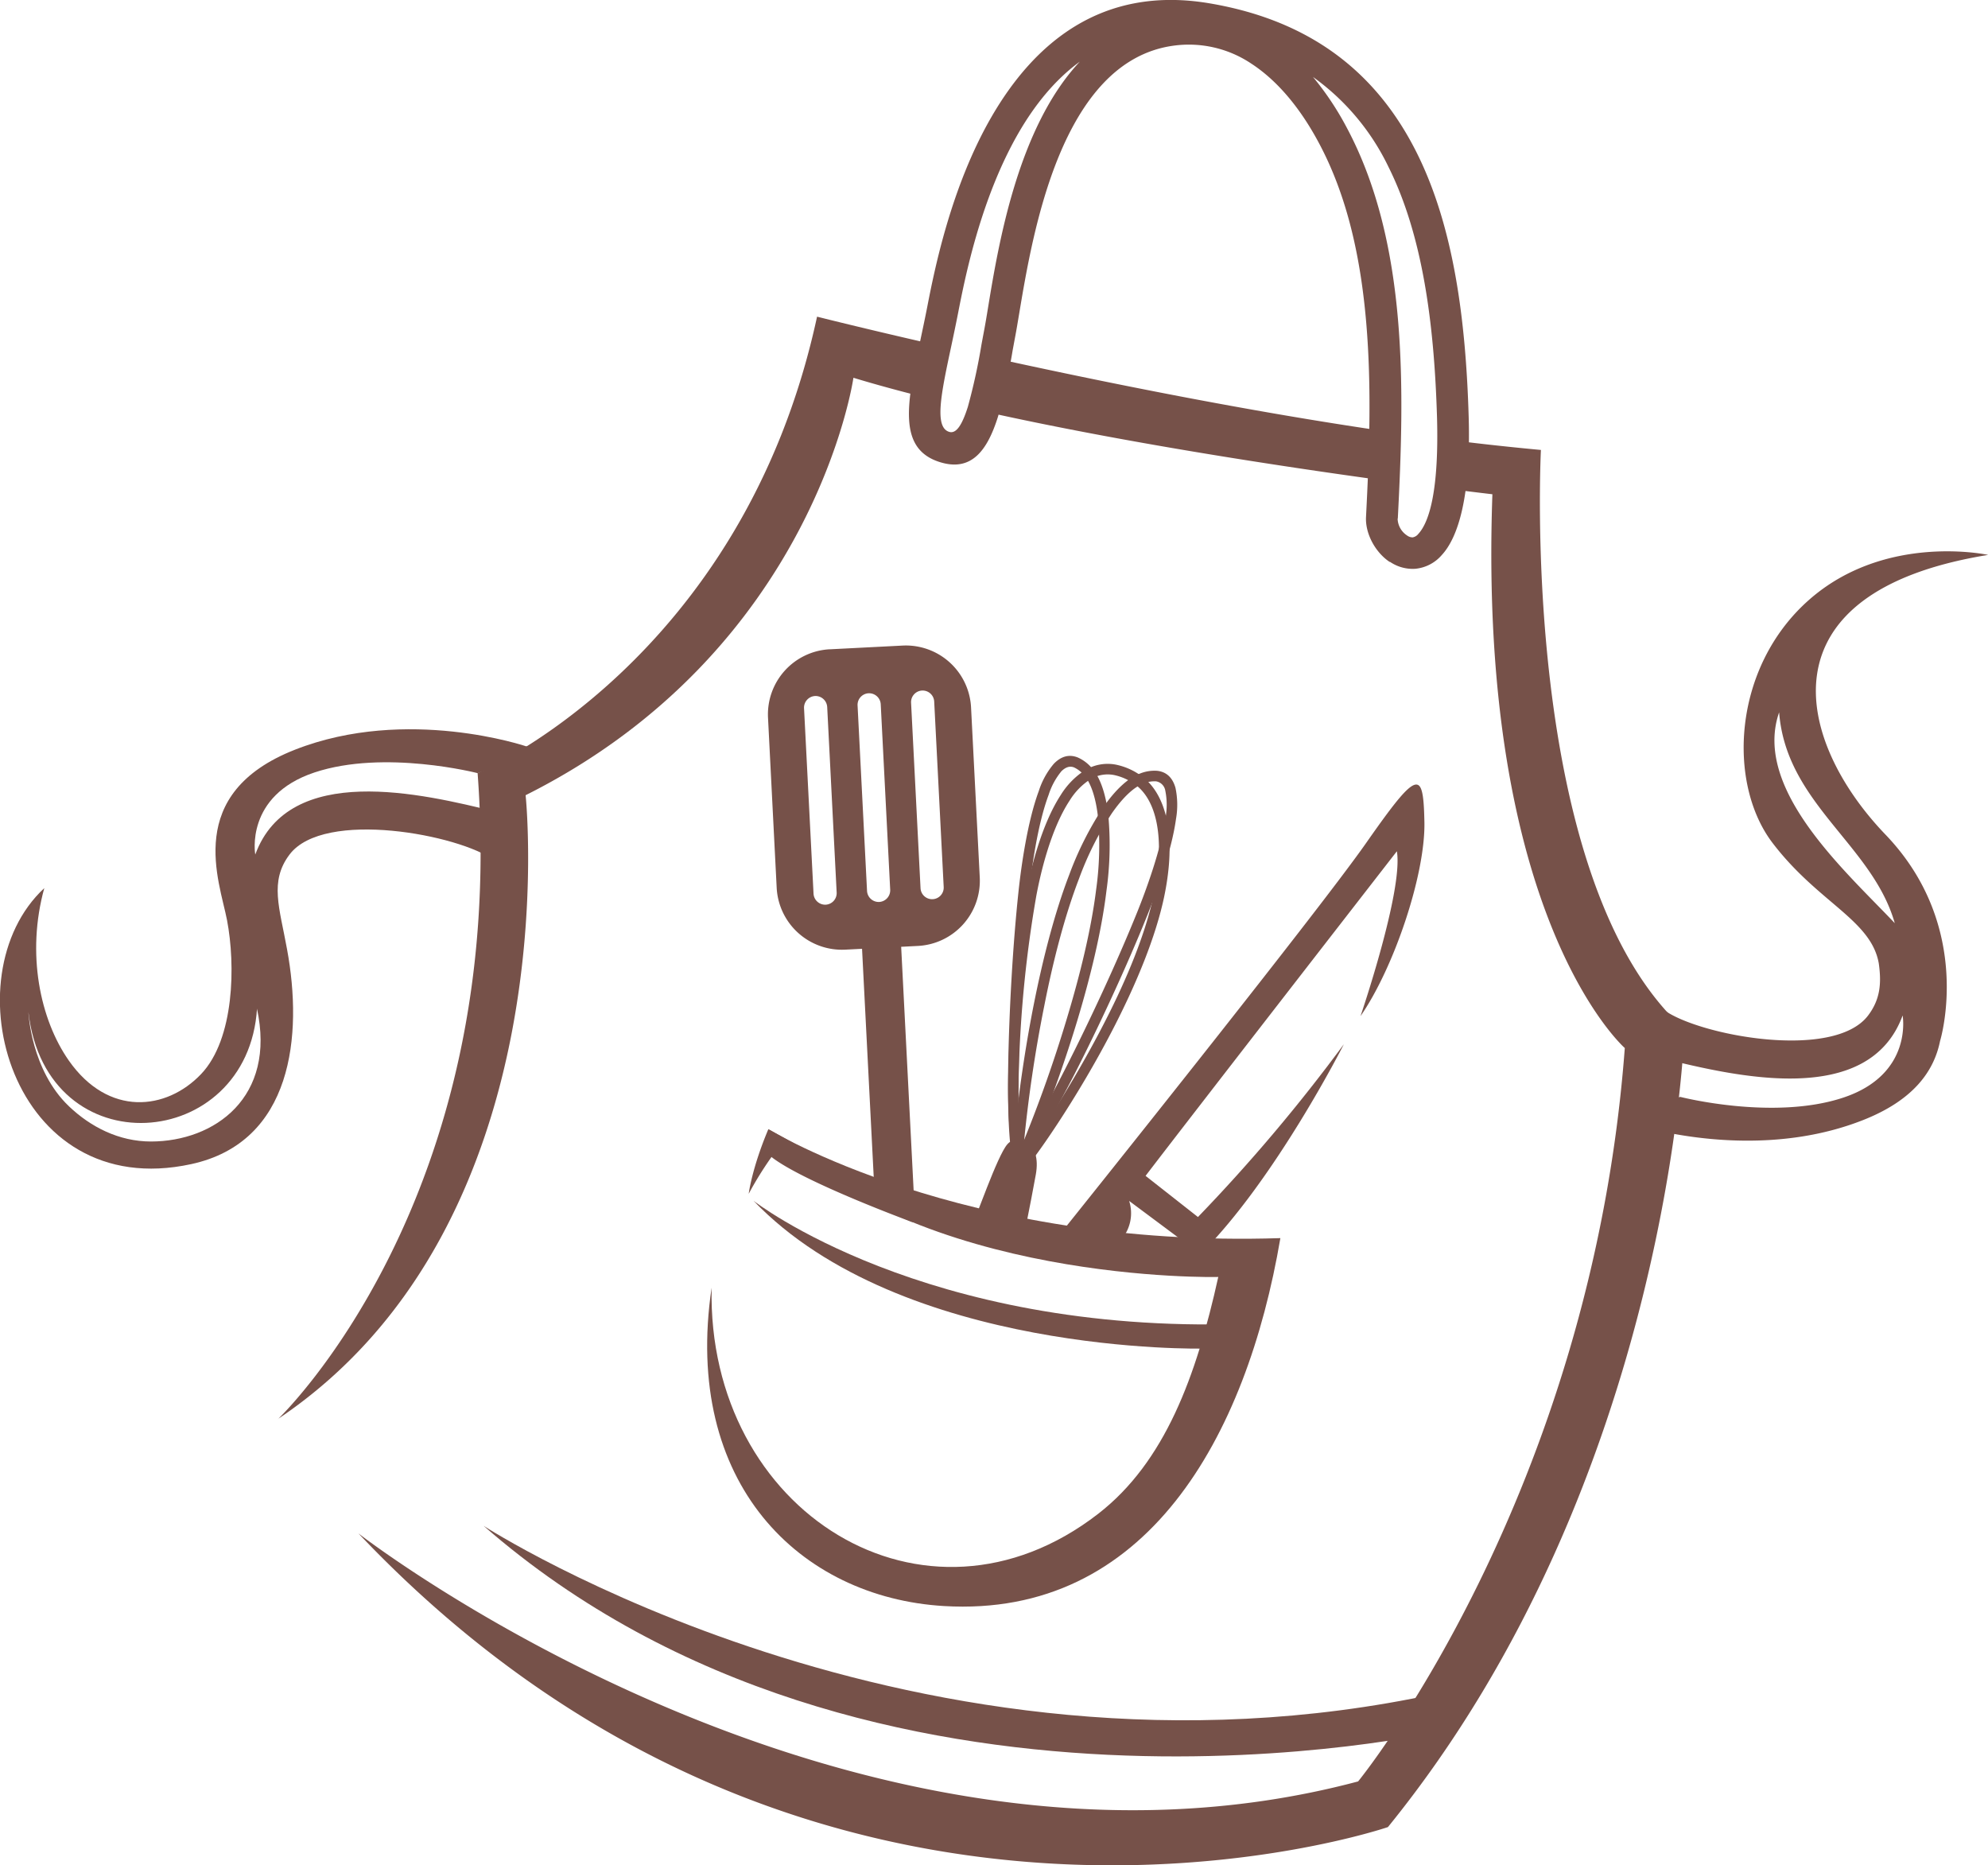
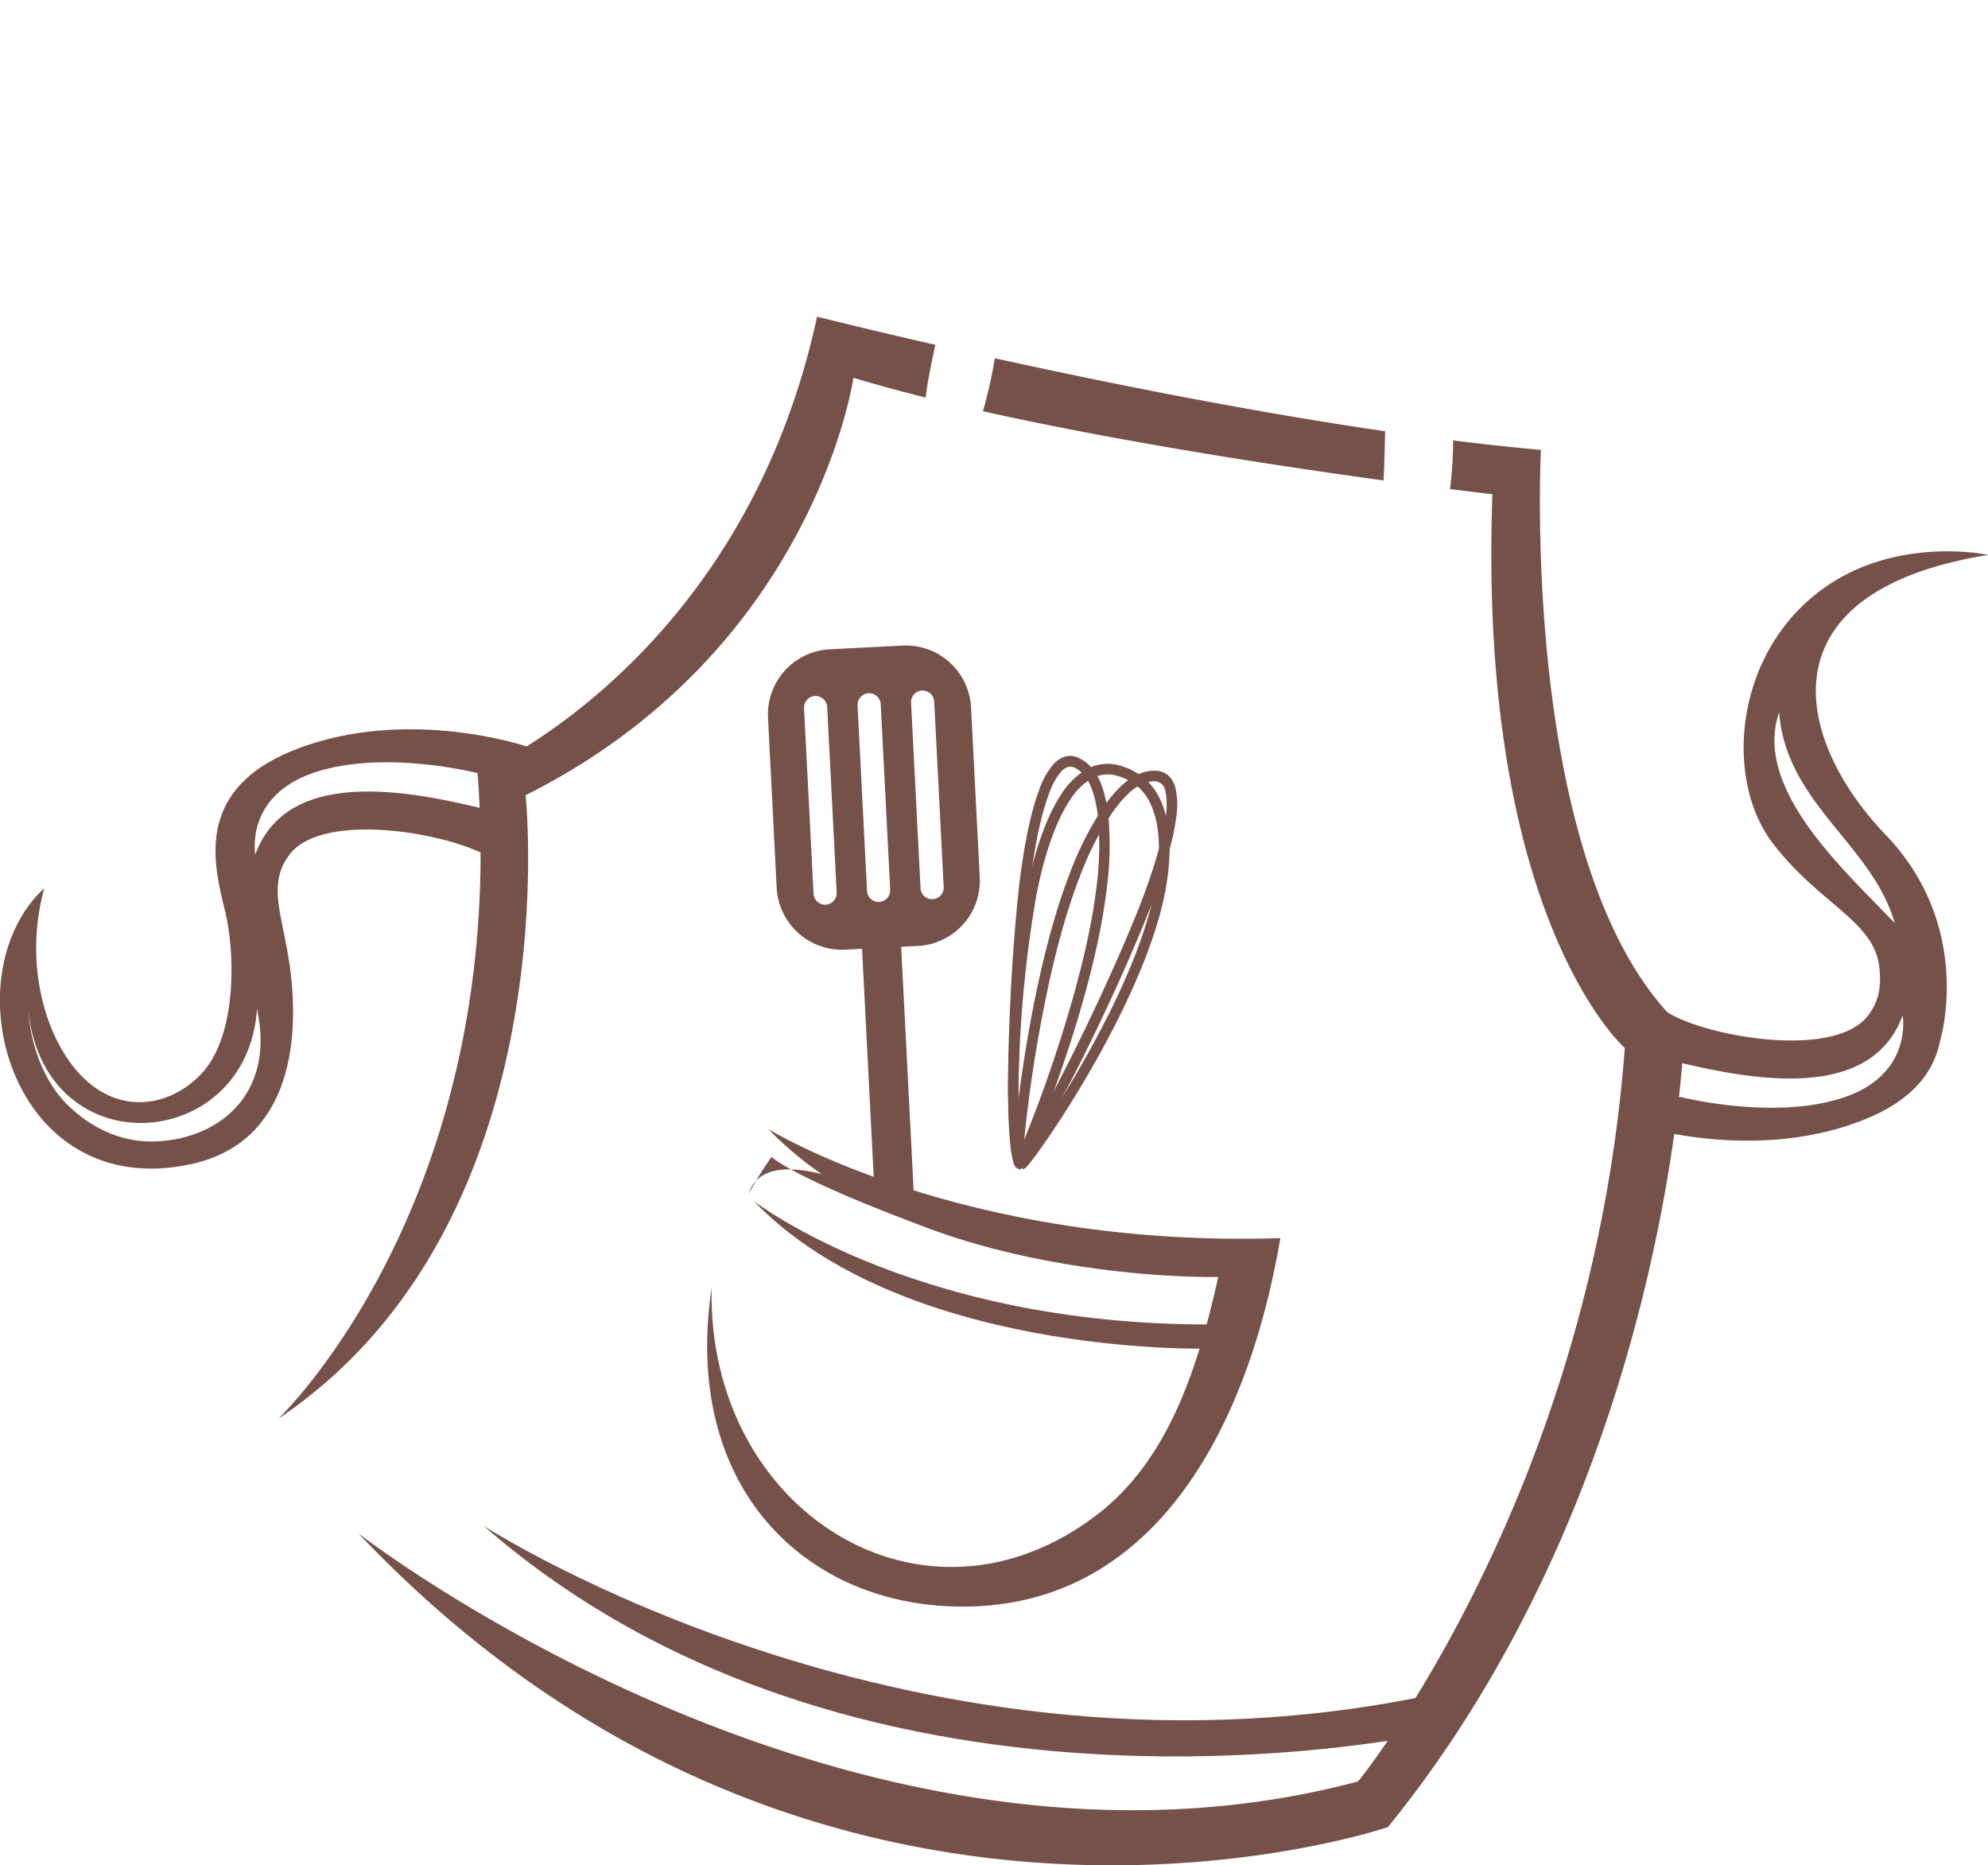
<svg xmlns="http://www.w3.org/2000/svg" id="Layer_1" data-name="Layer 1" viewBox="0 0 531.37 498.45">
  <defs>
    <style>.cls-1,.cls-2{fill:#765149;}.cls-1{fill-rule:evenodd;}</style>
  </defs>
  <path class="cls-1" d="M1381,460.3l-15.68,3.88s-31.93-10.86-61.84.86-20.19,35.14-18.2,45.61c2.27,11.9,2,31.71-6.94,41.1-9.25,9.72-24.78,11.49-35.36-3.62-7.65-10.93-11.4-28.54-6.55-46.08-25.43,23.59-8.91,84.25,39.29,73.76,27.08-5.89,29.86-34.38,25.6-57.39-2-11.1-4.77-18.16.66-25.34,9.22-12.21,45.54-5.26,54.59,1.49s2.49-8.72,2.49-8.72,3-12.46,21.94-25.55Zm-5.86,3.11-2.49,2.5L1357,481.61c-19.7-4.86-55.12-13.23-64.18,11.47,0,0-2.87-15.71,15.83-21.94s43.63.19,43.63.19l22.92-7.92Zm-81.88,70.8c5.24,23.79-11.36,35.53-28.29,35.56-8.61,0-16.15-3.89-21.93-9.39-10.22-9.72-10.85-25.17-10.85-25.17C1237,576.93,1290.88,572.7,1293.29,534.21Z" transform="translate(-1224.59 -264.7)" />
  <path class="cls-1" d="M1298.91,643.94s61.81-58.6,53.34-172.61c0,0,70.79-29.7,90.73-122,0,0,12.28,3.11,31.61,7.52-1.13,5.31-2.13,10.08-2.57,14.1-6.8-1.7-13.3-3.46-19.32-5.29,0,0-10.35,72.85-87.62,111.56,0,0,12.09,114.18-66.17,166.69Zm191.61-283.49c29,6.36,67.43,14.14,104.29,19.5q-.12,6.65-.4,13.15c-27.52-3.77-70.05-10.22-107.09-18.5a136.43,136.43,0,0,0,3.2-14.15ZM1613,382.4a102.1,102.1,0,0,1-.84,13c7.15.91,11.33,1.39,11.33,1.39-4,113.48,35.39,148,35.39,148-9,119.85-71.28,196-71.28,196-135.6,36.06-267.21-66.29-267.21-66.29,123.64,130.46,275.18,78.49,275.18,78.49,75.78-93.34,79.27-213.19,79.27-213.19-44.37-39.77-38.38-154.85-38.38-154.85C1628.84,384.24,1621,383.4,1613,382.4Z" transform="translate(-1224.59 -264.7)" />
  <path class="cls-1" d="M1667.24,566.76c10.92,2.49,33.57,5.81,55.18-2.66,13.76-5.38,19.13-13.25,20.73-21.2h0s9.33-30.24-14.6-55.16S1694.65,422.93,1756,413c0,0-27.42-6-47.86,12S1686.17,474,1698.39,490s26.35,20.52,28.38,32.19c.73,5.21.44,9.53-2.85,13.89-9.23,12.21-45.54,5.26-54.59-1.49a12.64,12.64,0,0,0-2.09-1.32v16l1.71-1.71c19.71,4.86,55.13,13.23,64.19-11.47,0,0,2.86,15.71-15.83,21.94s-43.63-.19-43.63-.19l-6.44,2.22v6.73Zm32.89-111.68c1.89,24.42,24.93,35.32,30.91,56.34C1718.07,497.69,1693,475.65,1700.13,455.08Z" transform="translate(-1224.59 -264.7)" />
-   <path class="cls-1" d="M1598.16,403.33a5.55,5.55,0,0,0,2.56,4.5,2.4,2.4,0,0,0,1.47.48,2.45,2.45,0,0,0,1.5-.92c3.1-3.34,5.52-12.26,5-31.08-.74-24.76-3.75-48.55-13-67.05a63.13,63.13,0,0,0-20.16-24,78.78,78.78,0,0,1,9,13.49c8.33,15.58,12.19,33.35,13.74,51.51,1.52,17.85.81,36.14-.06,53Zm-2.11,11.56c-3.82-2.53-6.56-7.53-6.34-12,.85-16.55,1.55-34.45.06-51.92-1.46-17.15-5-33.83-12.74-48.22-4.9-9.16-11-16.51-18-21.06a30,30,0,0,0-21-4.75c-29.82,4.29-37.42,50.07-41,71.43-.41,2.44-.76,4.58-1.09,6.29-.39,2.09-.54,2.92-.68,3.66a165.79,165.79,0,0,1-3.89,17.64c-2.94,9.45-7.29,14.81-15.53,12.25-11.45-3.56-8.83-15.82-5.22-32.73.59-2.79,1.22-5.72,1.81-8.75,1.91-9.81,6.31-32,17.16-50.77,11.29-19.52,29.31-35.24,58.23-30.38,28.21,4.75,45.24,19.56,55.42,39.89,9.93,19.83,13.15,44.77,13.91,70.6.64,21.4-2.84,32.31-7.22,37a10.65,10.65,0,0,1-7.07,3.64,10.76,10.76,0,0,1-6.76-1.87Zm-82.84-133.71c-6.73,4.9-12.09,11.65-16.35,19-10.14,17.54-14.34,38.74-16.17,48.12-.61,3.11-1.24,6.09-1.84,8.91-2.68,12.55-4.62,21.64-.57,22.9,2,.63,3.55-2.12,5-6.66a160.65,160.65,0,0,0,3.65-16.68l.69-3.69c.33-1.72.67-3.76,1.05-6.09C1491.46,330,1496.64,298.81,1513.21,281.18Z" transform="translate(-1224.59 -264.7)" />
  <path class="cls-1" d="M1610.09,727.32s-153,35.23-256.24-54.84c0,0,115.65,74.93,254.74,44.85C1613.58,711.23,1607.92,720.65,1610.09,727.32Z" transform="translate(-1224.59 -264.7)" />
  <path class="cls-1" d="M1430,566.48s51.57,31.87,136.82,29.11c-9.06,53.2-35.79,101.55-89.92,98.33-38.5-2.29-69.89-32.76-62.1-85.08-1.3,59.88,57,96.3,103.32,60.43,17.82-13.82,26.21-36.67,32.1-63.3C1550.18,606,1469.64,607.8,1430,566.48Z" transform="translate(-1224.59 -264.7)" />
  <path class="cls-1" d="M1426,585.61s45.52,35.66,130.77,32.9l-10.55,6.6S1465.65,626.94,1426,585.61Z" transform="translate(-1224.59 -264.7)" />
-   <path class="cls-1" d="M1468.51,591.34s-29.12-10.7-37.71-17.43a95.44,95.44,0,0,0-6.09,9.83s.84-6.8,5.25-17.26C1430,566.48,1470.77,588.71,1468.51,591.34Z" transform="translate(-1224.59 -264.7)" />
+   <path class="cls-1" d="M1468.51,591.34s-29.12-10.7-37.71-17.43a95.44,95.44,0,0,0-6.09,9.83C1430,566.48,1470.77,588.71,1468.51,591.34Z" transform="translate(-1224.59 -264.7)" />
  <rect class="cls-2" x="1456.57" y="511.67" width="10.47" height="74.72" transform="translate(-1250.73 -189.32) rotate(-2.93)" />
  <path class="cls-1" d="M1446.35,438.23l19.53-1a17.45,17.45,0,0,1,18.26,16.48l2.33,45.52A17.45,17.45,0,0,1,1470,517.5l-19.52,1A17.47,17.47,0,0,1,1432.19,502l-2.32-45.52a17.43,17.43,0,0,1,16.48-18.26Zm-3.91,12.48a3.12,3.12,0,0,0-2.94,3.25l2.54,49.58a3.12,3.12,0,0,0,3.25,2.94h0a3.1,3.1,0,0,0,2.93-3.25l-2.53-49.58a3.12,3.12,0,0,0-3.25-2.94Zm14.3-.73a3.1,3.1,0,0,0-2.93,3.25l2.53,49.58a3.12,3.12,0,0,0,3.25,2.94h0a3.12,3.12,0,0,0,2.94-3.25L1460,452.91a3.11,3.11,0,0,0-3.25-2.93Zm14.3-.73a3.1,3.1,0,0,0-2.93,3.25l2.53,49.58a3.1,3.1,0,0,0,3.25,2.93h0a3.1,3.1,0,0,0,2.94-3.24l-2.54-49.59a3.1,3.1,0,0,0-3.25-2.93Z" transform="translate(-1224.59 -264.7)" />
-   <path class="cls-1" d="M1484.63,591.44c.62-.5,6.48-17.83,9.22-20.94s9.22-.88,7.6,8.1-3.49,17.82-3.49,17.82Z" transform="translate(-1224.59 -264.7)" />
  <path class="cls-1" d="M1497.92,573.7c2.81-3.4,13.2-18.66,22.24-36.43,5.62-11,10.62-23,12.82-33.49,1.6-7.72,1.74-14,.81-18.91-1-5.26-3.23-8.83-6.13-10.74a14.53,14.53,0,0,0-5.34-2.31,8.91,8.91,0,0,0-6.47,1.26,18,18,0,0,0-5.37,5.59c-5.11,7.77-7.85,19.74-8.93,25.64a321,321,0,0,0-4.6,45.19c-.38,12.26-.07,21.81,1,24.2Zm24.76-35.15c-10.3,20.25-22.83,37.6-24,38.28l-.53.31-.59-.19c-2.74-.86-3.87-12.4-3.41-27.52a324,324,0,0,1,4.65-45.62c1.11-6.11,4-18.49,9.34-26.68a21,21,0,0,1,6.25-6.46,11.66,11.66,0,0,1,8.46-1.62,17.53,17.53,0,0,1,6.38,2.72c3.52,2.33,6.19,6.52,7.35,12.58,1,5.23.86,11.9-.82,20C1533.48,515.18,1528.38,527.35,1522.68,538.55Z" transform="translate(-1224.59 -264.7)" />
  <path class="cls-1" d="M1497.15,572.2a363.6,363.6,0,0,0,12.64-35.43c3.4-11.27,6.44-23.48,7.78-34.28a85.25,85.25,0,0,0,.49-19.52c-.62-5.46-2-9.15-3.72-11.1a7.69,7.69,0,0,0-2.66-2.07c-1.22-.49-2.34,0-3.37,1a18.91,18.91,0,0,0-3.43,6.32c-3,8-4.55,19.75-5.19,25.64-1.59,14.66-2.54,32.07-2.79,46.17-.19,10.69-.12,19.37.25,23.23Zm15.35-34.62c-6.23,20.62-13.84,38.34-14.57,39l-.73.72-.91-.48c-1.75-.94-2.49-12.64-2.21-27.93.26-14.21,1.21-31.71,2.8-46.43.66-6,2.29-18.05,5.35-26.31a21.36,21.36,0,0,1,4-7.29c1.85-1.94,4-2.7,6.45-1.72a10.43,10.43,0,0,1,3.72,2.8c2.13,2.37,3.74,6.6,4.43,12.68a88.07,88.07,0,0,1-.5,20.17C1519,513.81,1515.94,526.17,1512.5,537.58Z" transform="translate(-1224.59 -264.7)" />
  <path class="cls-1" d="M1495.44,574.19c-.31-1,1.31-20.18,5.52-41.31,2.33-11.66,5.43-24,9.41-34.36a88,88,0,0,1,9.06-18c3.46-5,6.87-8,9.87-9.09a10.31,10.31,0,0,1,4.59-.73c2.64.29,4.17,2,4.89,4.55a21.91,21.91,0,0,1,.14,8.33c-1.2,8.74-5.42,20.12-7.67,25.74-5.53,13.77-12.93,29.66-19.37,42.28-7,13.63-13.11,23.6-15.1,23.6h-1l-.31-1Zm8.29-40.76a364.7,364.7,0,0,0-5.51,37.22c2.14-3.24,6.28-10.85,11.14-20.37,6.42-12.6,13.79-28.4,19.27-42,2.21-5.5,6.34-16.63,7.49-25.07a19,19,0,0,0-.06-7.2,3,3,0,0,0-2.48-2.5,7.63,7.63,0,0,0-3.32.58c-2.47.89-5.4,3.52-8.51,8a84.45,84.45,0,0,0-8.75,17.44C1509.1,509.66,1506,521.87,1503.73,533.43Z" transform="translate(-1224.59 -264.7)" />
-   <path class="cls-1" d="M1507.05,594.56l2.7-2.31s66.4-82.88,79.86-102.07c8-11.42,12.06-16.63,14-15.7,1.31.63,1.6,4.32,1.71,10,.24,14-8.11,38.82-17.08,51.78,0,0,11.47-33.59,9.72-44.06,0,0-56.33,72.52-67.17,86.75l14,11a455.76,455.76,0,0,0,39-46.18s-18.32,36.19-38.32,56.09l-19.07-14.21a10.74,10.74,0,0,1-2.24,10.47C1519.82,601.35,1507.05,594.56,1507.05,594.56Z" transform="translate(-1224.59 -264.7)" />
</svg>